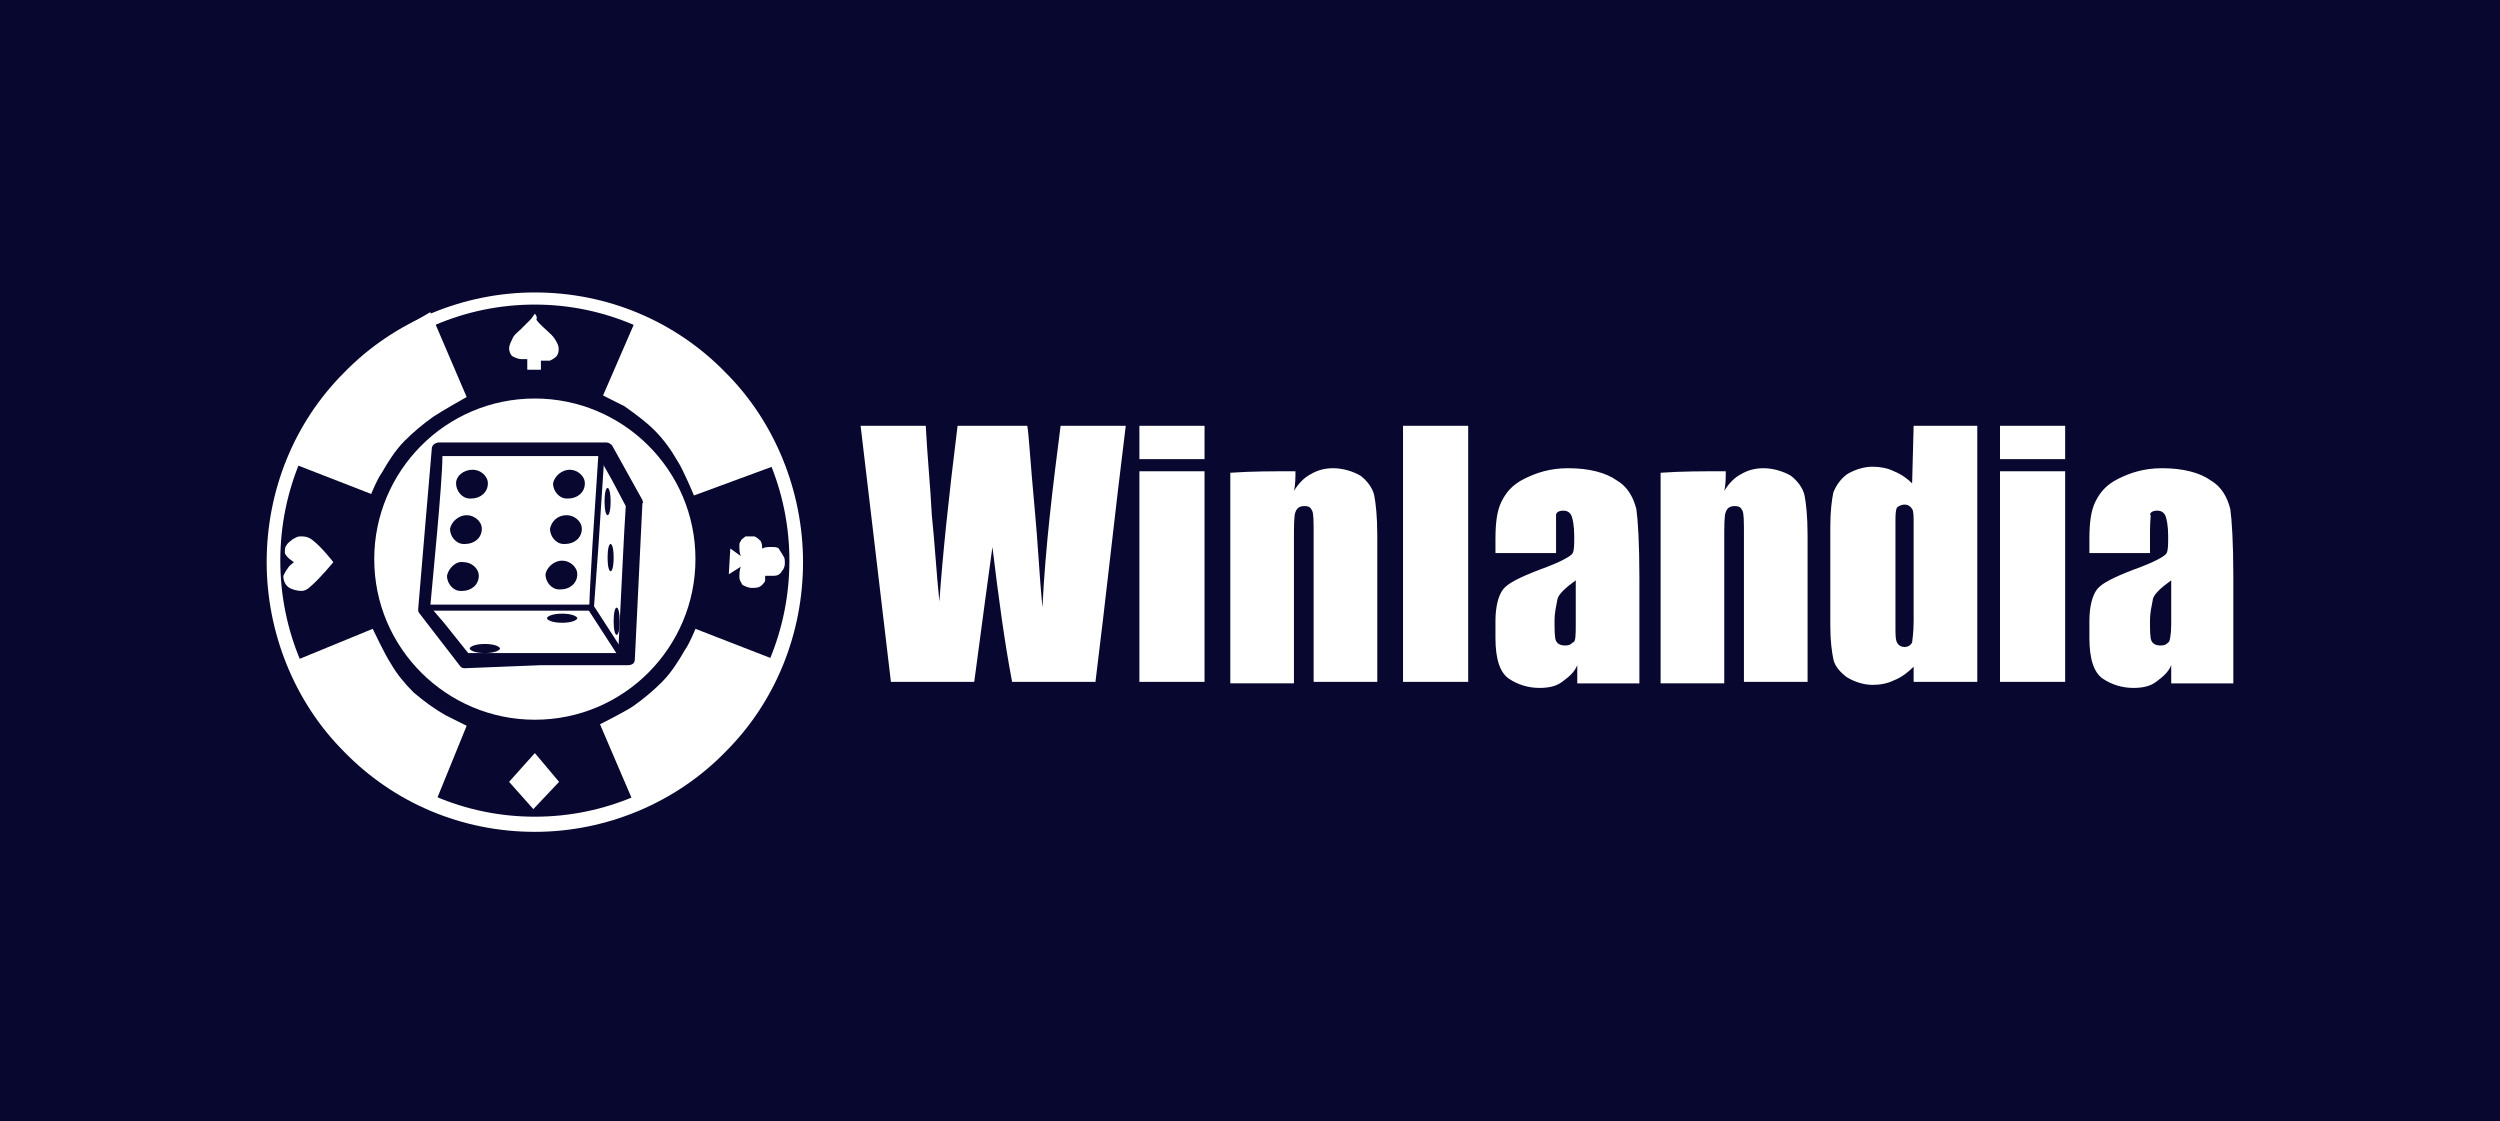
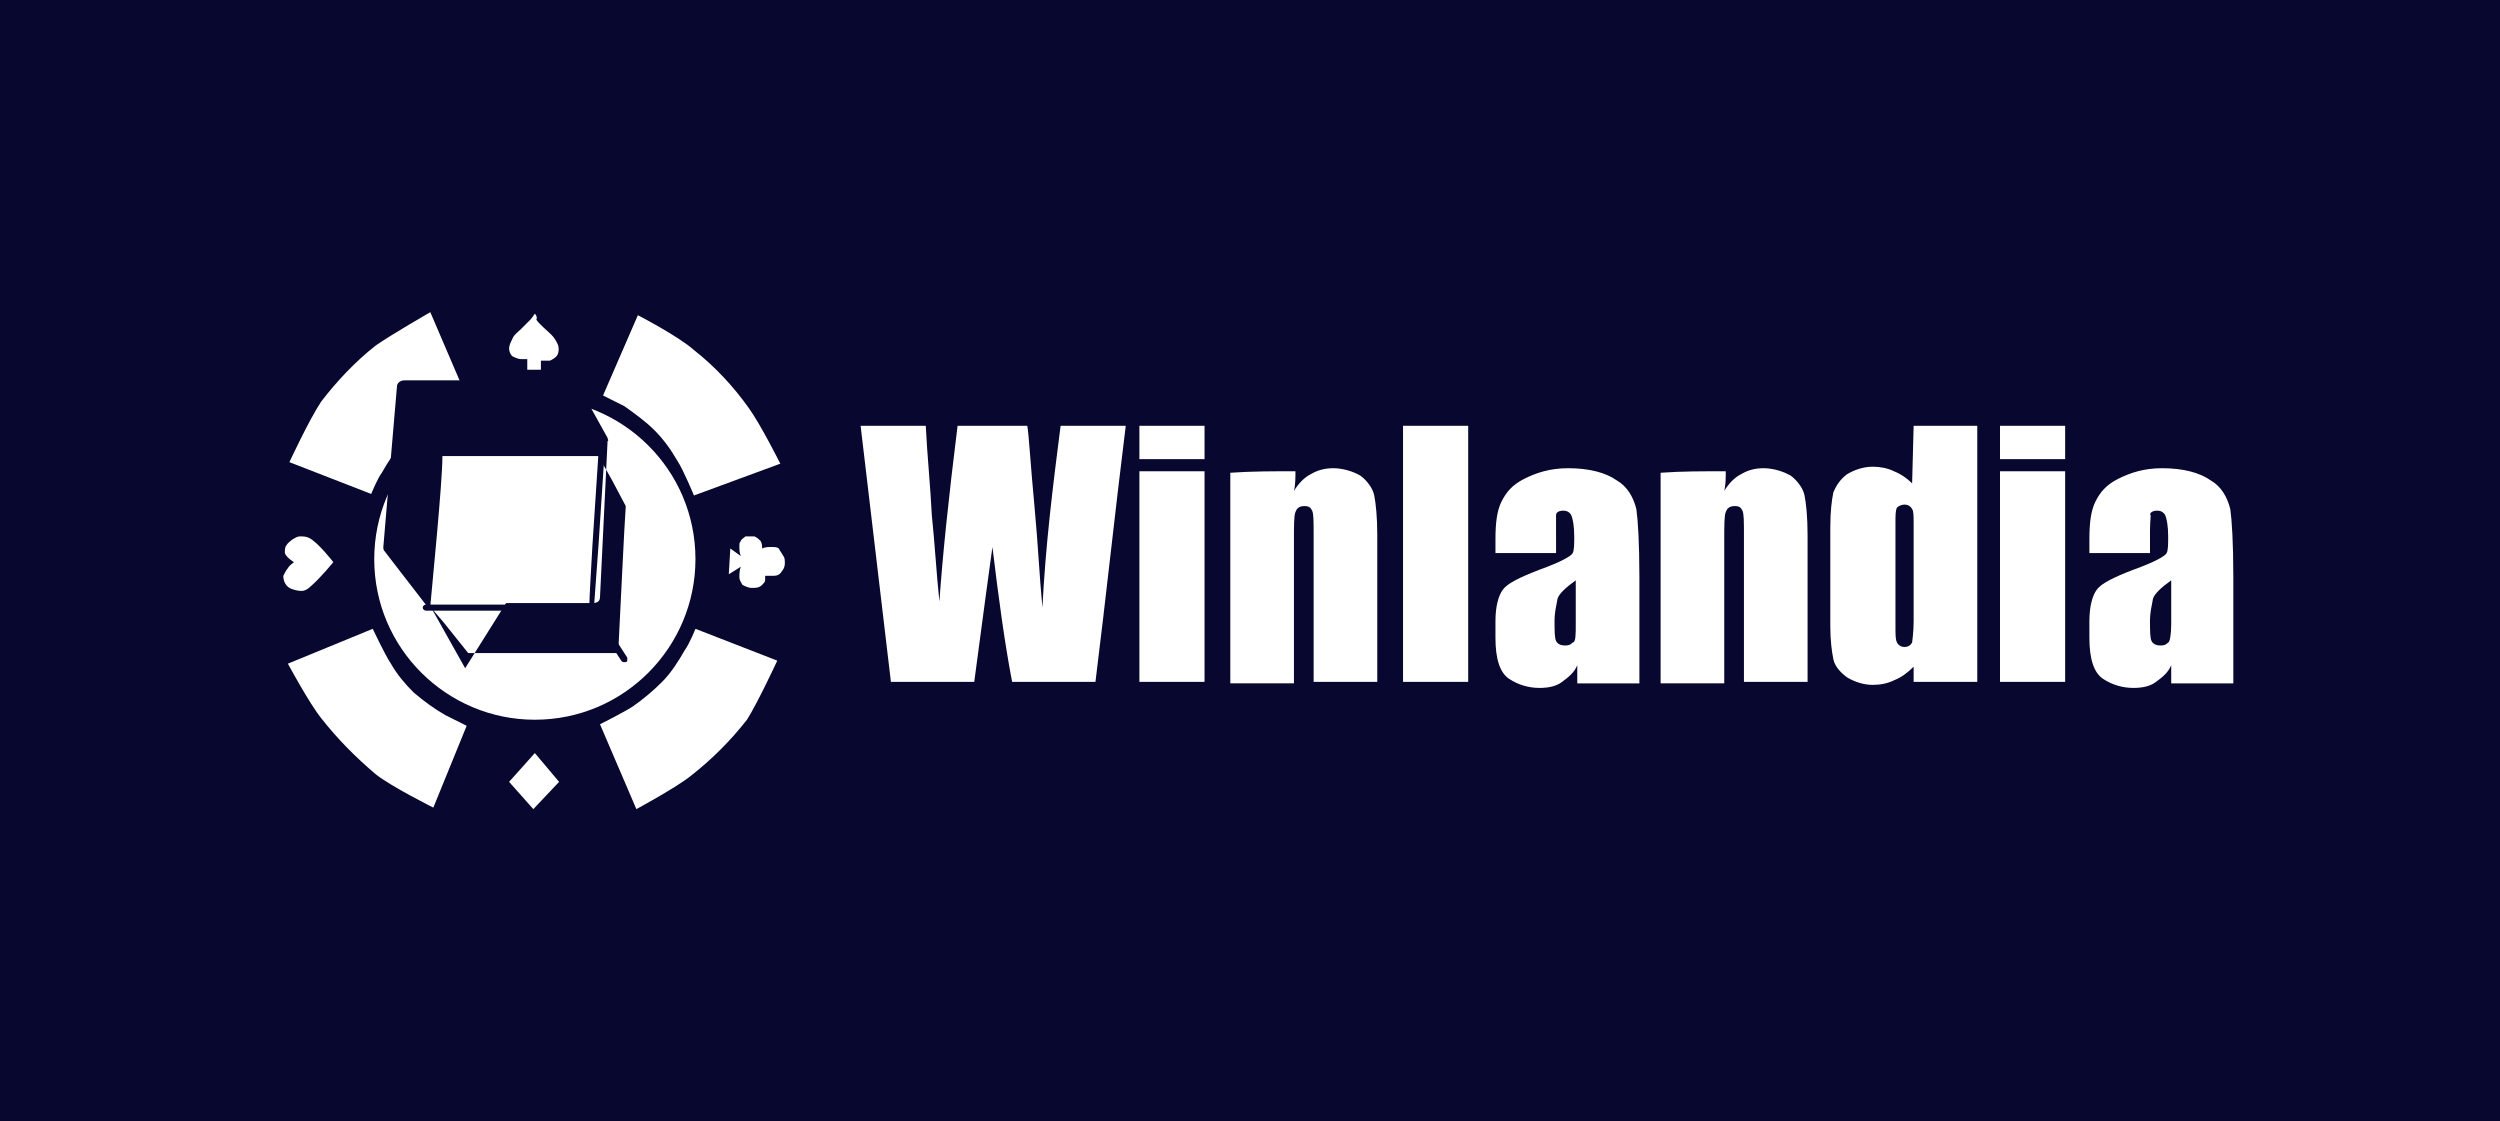
<svg xmlns="http://www.w3.org/2000/svg" id="Layer_1" preserveAspectRatio="xMinYMin" x="0px" y="0px" width="165" height="74" viewBox="0 0 165 74" style="enable-background:new 0 0 165 74;" xml:space="preserve">
  <rect x="0" y="0" width="165" height="74" fill="#808080" stroke="none" />
  <style type="text/css">	.st_682_0{fill:#070730;}	.st_682_1{fill:#FFFFFF;}	.st_682_2{fill-rule:evenodd;clip-rule:evenodd;fill:#FFFFFF;}	.st_682_3{fill-rule:evenodd;clip-rule:evenodd;fill:#070730;}</style>
  <svg x="0px" y="0px" width="165" height="74" class="bksvg-682" preserveAspectRatio="xMinYMin" viewBox="0 0 165 74">
    <g>
      <rect class="st_682_0" width="165" height="74" />
    </g>
    <g>
      <g id="winlandia-logo_00000141425098309648903690000006340720573943455131_" transform="translate(0 254.002)">
        <path id="Path_6590_00000150098227394365590540000015106695307729309572_" class="st_682_1" d="M45.9-217.1c0,5.8-4.7,10.6-10.6,10.6    l0,0c-5.8,0-10.6-4.7-10.6-10.6l0,0c0-5.8,4.7-10.6,10.6-10.6C41.1-227.7,45.9-223,45.9-217.1" />
        <path id="Path_6591_00000013900983378716863980000008131368970151402171_" class="st_682_2" d="M74.3-225.9c-0.7,5.6-1.3,11.3-2,16.9    h-5.5c-0.5-2.6-0.9-5.6-1.3-8.9c-0.2,1.4-0.6,4.4-1.2,8.9h-5.5l-2-16.9c1.4,0,2.9,0,4.3,0c0.1,2,0.3,3.9,0.4,5.9    c0.2,1.9,0.3,3.8,0.5,5.7c0.2-2.9,0.6-6.8,1.2-11.6c1.5,0,3.1,0,4.6,0c0.1,0.5,0.2,2.4,0.5,5.6c0.2,2.1,0.3,4.3,0.5,6.4    c0.2-4.1,0.7-8.1,1.2-12C71.4-225.9,72.9-225.9,74.3-225.9 M75.2-225.9c1.4,0,2.9,0,4.3,0v2.2c-1.4,0-2.9,0-4.3,0V-225.9z     M75.2-222.9c1.4,0,2.9,0,4.3,0v13.9h-4.3L75.2-222.9z M85.5-222.9c0,0.4,0,0.9-0.1,1.3c0.3-0.5,0.7-0.9,1.1-1.1    c0.5-0.3,1-0.4,1.5-0.4c0.6,0,1.3,0.2,1.8,0.5c0.4,0.3,0.8,0.8,0.9,1.3c0.1,0.5,0.2,1.4,0.2,2.6v9.7h-4.2v-9.6c0-1,0-1.5-0.1-1.7    s-0.2-0.3-0.5-0.3c-0.3,0-0.5,0.1-0.6,0.4c-0.1,0.2-0.1,0.9-0.1,1.9v9.4h-4.2v-13.9C82.6-222.9,84.1-222.9,85.5-222.9 M96.9-225.9    v16.9h-4.3v-16.9C94-225.9,95.4-225.9,96.9-225.9 M102.7-219v1.5c-1.3,0-2.6,0-4,0v-0.9c0-1.1,0.1-1.9,0.4-2.5    c0.3-0.6,0.7-1.1,1.5-1.5s1.7-0.7,2.9-0.7c1.4,0,2.5,0.3,3.2,0.8c0.7,0.4,1.1,1.1,1.3,1.9c0.1,0.7,0.2,2.2,0.2,4.5    c0,2.3,0,4.6,0,7h-4.1v-1.2c-0.2,0.5-0.6,0.8-1,1.1c-0.4,0.3-0.9,0.4-1.5,0.4c-0.7,0-1.4-0.2-2-0.6c-0.6-0.4-0.9-1.3-0.9-2.7v-1.1    c0-1,0.2-1.7,0.5-2.1c0.3-0.4,1.1-0.8,2.4-1.3c1.4-0.5,2.1-0.9,2.2-1.1c0.1-0.2,0.1-0.6,0.1-1.1c0-0.7-0.1-1.2-0.2-1.4    c-0.1-0.2-0.3-0.3-0.5-0.3c-0.3,0-0.5,0.1-0.5,0.3C102.7-220.2,102.7-219.7,102.7-219 M104-212.8v-2.9c-0.7,0.5-1.1,0.9-1.2,1.2    c-0.1,0.5-0.2,1-0.2,1.4c0,0.7,0,1.2,0.1,1.4c0.1,0.2,0.3,0.3,0.6,0.3c0.3,0,0.4-0.1,0.5-0.2C104-211.6,104-212.1,104-212.8     M113.9-222.9c0,0.4,0,0.9-0.1,1.3c0.3-0.5,0.7-0.9,1.1-1.1c0.5-0.3,1-0.4,1.5-0.4c0.6,0,1.3,0.2,1.8,0.5c0.4,0.3,0.8,0.8,0.9,1.3    c0.1,0.5,0.2,1.4,0.2,2.6v9.7h-4.2v-9.6c0-1,0-1.5-0.1-1.7s-0.2-0.3-0.5-0.3c-0.3,0-0.5,0.1-0.6,0.4c-0.1,0.2-0.1,0.9-0.1,1.9v9.4    h-4.2v-13.9C111-222.9,112.4-222.9,113.9-222.9 M126.3-225.9c1.4,0,2.8,0,4.2,0c0,5.6,0,11.3,0,16.9h-4.2v-1    c-0.4,0.4-0.8,0.7-1.3,0.9c-0.4,0.2-0.9,0.3-1.4,0.3c-0.6,0-1.2-0.2-1.7-0.5c-0.4-0.3-0.8-0.7-0.9-1.2c-0.1-0.5-0.2-1.2-0.2-2.2    v-6.5c0-1.1,0.1-1.8,0.2-2.3c0.2-0.5,0.5-0.9,0.9-1.2c0.5-0.3,1.1-0.5,1.7-0.5c0.5,0,1,0.1,1.4,0.3c0.5,0.2,0.9,0.5,1.2,0.8    L126.3-225.9z M126.3-213v-6.4c0-0.5,0-0.9-0.1-1c-0.1-0.2-0.3-0.3-0.5-0.3c-0.2,0-0.4,0.1-0.5,0.2c-0.1,0.2-0.1,0.5-0.1,1    c0,2.3,0,4.5,0,6.8c0,0.6,0,0.9,0.1,1.1c0.1,0.2,0.3,0.3,0.5,0.3c0.2,0,0.4-0.1,0.5-0.3C126.2-211.7,126.3-212.2,126.3-213     M132-225.9c1.4,0,2.9,0,4.3,0v2.2c-1.4,0-2.9,0-4.3,0V-225.9z M132-222.9c1.4,0,2.9,0,4.3,0v13.9h-4.3L132-222.9z M141.9-219    c0,0.5,0,1,0,1.5c-1.3,0-2.6,0-4,0v-0.9c0-1.1,0.1-1.9,0.4-2.5c0.3-0.6,0.7-1.1,1.5-1.5s1.7-0.7,2.9-0.7c1.4,0,2.5,0.3,3.2,0.8    c0.7,0.4,1.1,1.1,1.3,1.9c0.1,0.7,0.2,2.2,0.2,4.5c0,2.3,0,4.6,0,7h-4.1v-1.2c-0.2,0.5-0.6,0.8-1,1.1c-0.4,0.3-0.9,0.4-1.5,0.4    c-0.7,0-1.4-0.2-2-0.6c-0.6-0.4-0.9-1.3-0.9-2.7v-1.1c0-1,0.2-1.7,0.5-2.1c0.3-0.4,1.1-0.8,2.4-1.3c1.4-0.5,2.1-0.9,2.2-1.1    s0.1-0.6,0.1-1.1c0-0.7-0.1-1.2-0.2-1.4c-0.1-0.2-0.3-0.3-0.5-0.3c-0.3,0-0.5,0.1-0.5,0.3C142-220.2,141.9-219.7,141.9-219     M143.3-212.8v-2.9c-0.7,0.5-1.1,0.9-1.2,1.2c-0.1,0.5-0.2,1-0.2,1.4c0,0.7,0,1.2,0.1,1.4c0.1,0.2,0.3,0.3,0.6,0.3    c0.3,0,0.4-0.1,0.5-0.2C143.2-211.6,143.3-212.1,143.3-212.8" />
-         <path id="Path_6592_00000042717395436977207990000012622222953900642707_" class="st_682_1" d="M35.3-233.9c-9.3,0-16.8,7.6-16.8,16.9    s7.5,16.9,16.8,16.9s16.8-7.6,16.8-16.9S44.5-233.9,35.3-233.9 M35.3-199.1c-4.8,0-9.3-1.9-12.6-5.3c-3.3-3.3-5.1-7.9-5.1-12.5    c0-4.7,1.8-9.2,5.1-12.5c3.3-3.4,7.9-5.3,12.6-5.3c4.8,0,9.3,1.9,12.6,5.3c3.3,3.3,5.1,7.9,5.1,12.5c0,4.7-1.8,9.2-5.1,12.5    C44.6-201,40-199.1,35.3-199.1" />
        <path id="Path_6593_00000038375868540306491450000006298833181521704381_" class="st_682_0" d="M35.3-228.2c-6.2,0-11.2,5-11.2,11.2    c0,6.1,5,11.2,11.2,11.2s11.2-5,11.2-11.2S41.4-228.2,35.3-228.2 M35.3-205c-6.7,0-12.2-5.4-12.2-12.1s5.5-12.1,12.2-12.1    s12.2,5.4,12.2,12.1C47.4-210.4,42-205,35.3-205" />
        <path id="Path_6594_00000149367962478292377790000013720888908929933200_" class="st_682_2" d="M19.1-223.5l5.4,2.1c0,0,0.4-1,0.7-1.4    c0.4-0.7,0.9-1.5,1.5-2.1c0.6-0.6,1.2-1.1,1.9-1.6c0.6-0.4,2.2-1.3,2.2-1.3c0,0-2.4-5.6-2.4-5.6c0,0-2.6,1.5-3.6,2.2    c-1.4,1.1-2.6,2.4-3.6,3.7C20.4-226.3,19.1-223.5,19.1-223.5 M42.1-233.2c0,0-2.3,5.3-2.3,5.3c0,0,1,0.5,1.4,0.7    c0.7,0.5,1.4,1,2,1.6c0.6,0.6,1.1,1.3,1.5,2c0.4,0.6,1.1,2.3,1.1,2.3c0,0,5.7-2.1,5.7-2.1c0,0-1.3-2.6-2.1-3.7    c-1-1.4-2.2-2.7-3.6-3.8C44.8-231.8,42.1-233.2,42.1-233.2 M51.3-210.4l-5.4-2.1c0,0-0.4,1-0.7,1.4c-0.4,0.7-0.9,1.5-1.5,2.1    c-0.6,0.6-1.2,1.1-1.9,1.6c-0.6,0.4-2.2,1.2-2.2,1.2l2.4,5.6c0,0,2.6-1.4,3.6-2.2c1.4-1.1,2.6-2.3,3.7-3.7    C50-207.6,51.3-210.4,51.3-210.4 M28.6-200.7l2.2-5.4c0,0-1-0.5-1.4-0.7c-0.7-0.4-1.4-0.9-2.1-1.5c-0.6-0.6-1.1-1.2-1.5-1.9    c-0.4-0.6-1.2-2.3-1.2-2.3l-5.6,2.3c0,0,1.4,2.6,2.2,3.6c1.1,1.4,2.3,2.6,3.6,3.7C25.8-202.1,28.6-200.7,28.6-200.7 M22-216.9    c0,0-1-1.3-1.6-1.6c-0.2-0.1-0.4-0.1-0.6-0.1c-0.2,0-0.3,0.1-0.5,0.2c-0.1,0.1-0.3,0.2-0.4,0.4c-0.1,0.1-0.1,0.3-0.1,0.5    c0.1,0.3,0.6,0.6,0.6,0.6c-0.1,0.1-0.3,0.2-0.4,0.4c-0.1,0.1-0.2,0.3-0.3,0.5c0,0.3,0.1,0.6,0.4,0.8c0.2,0.1,0.5,0.2,0.8,0.2    c0.2,0,0.4-0.1,0.6-0.3C21.1-215.8,22-216.9,22-216.9 M35.3-233.3c0,0-0.2,0.3-0.3,0.4c-0.2,0.2-0.4,0.4-0.6,0.6    c-0.2,0.2-0.5,0.4-0.6,0.7c-0.1,0.2-0.2,0.4-0.2,0.6c0,0.2,0.1,0.4,0.2,0.5c0.2,0.1,0.4,0.2,0.6,0.2c0.1,0,0.3,0,0.4,0l0,0.7    l0.9,0l0-0.6c0.2,0,0.4,0,0.6,0c0.2-0.1,0.4-0.2,0.5-0.4c0.1-0.2,0.1-0.5,0-0.7c-0.1-0.2-0.2-0.4-0.4-0.6c-0.3-0.3-0.8-0.7-1-1    C35.5-233.1,35.3-233.3,35.3-233.3 M48.9-217.3l-0.7-0.5l-0.1,1.7c0,0,0.8-0.5,0.8-0.5c-0.1,0.2-0.1,0.5-0.1,0.7    c0,0.2,0.1,0.3,0.2,0.5c0.2,0.1,0.4,0.2,0.6,0.2c0.3,0,0.5,0,0.7-0.2c0.1-0.1,0.2-0.2,0.2-0.3c0-0.1,0-0.2,0-0.3    c0.2,0,0.4,0,0.6,0c0.2,0,0.4-0.1,0.5-0.3c0.1-0.1,0.2-0.3,0.2-0.5c0-0.2,0-0.4-0.1-0.5c-0.1-0.2-0.2-0.3-0.3-0.5    c-0.1-0.1-0.3-0.1-0.5-0.1c-0.2,0-0.4,0-0.6,0.1c0-0.2,0-0.3-0.1-0.5c-0.1-0.1-0.2-0.2-0.4-0.3c-0.2,0-0.4,0-0.6,0    c-0.1,0.1-0.3,0.2-0.3,0.3c-0.1,0.1-0.1,0.2-0.1,0.3C48.8-217.7,48.8-217.5,48.9-217.3 M35.3-204.3l-1.7,1.9l1.6,1.8l1.7-1.8    L35.3-204.3" />
        <path id="Path_6595_00000138566741949940098700000007293351383515308433_" class="st_682_2" d="M28.9-224.4c0,0-0.9,10.6-0.9,10.6    l2.7,3.5l10.7,0c0,0,0.5-10.3,0.5-10.3l-2-3.6L28.9-224.4" />
-         <path id="Path_6596_00000034793049135945528760000011861349081140223382_" class="st_682_0" d="M28.4-214c0.1,0.2,0.4,0.5,0.9,1.1    l1.6,2l4.7,0l5.2,0c0.1-1.8,0.4-8.4,0.5-9.7l-0.9-1.7l-0.9-1.6l-5.6,0l-4.7,0C29.2-222.1,28.5-215.2,28.4-214 M30.7-209.9    c-0.1,0-0.2,0-0.3-0.1c0,0,0,0-1.7-2.2l-1-1.3c-0.1-0.1-0.1-0.2-0.1-0.3c0-0.1,0.9-10.6,0.9-10.6c0-0.2,0.2-0.4,0.5-0.4l5.1,0    l5.9,0c0.2,0,0.3,0.1,0.4,0.2l1,1.8c1,1.8,1,1.8,1,1.8c0,0.1,0.1,0.2,0,0.2l-0.5,10.3c0,0.3-0.2,0.4-0.5,0.4l-5.7,0L30.7-209.9" />
+         <path id="Path_6596_00000034793049135945528760000011861349081140223382_" class="st_682_0" d="M28.4-214c0.1,0.2,0.4,0.5,0.9,1.1    l1.6,2l4.7,0l5.2,0c0.1-1.8,0.4-8.4,0.5-9.7l-0.9-1.7l-0.9-1.6l-5.6,0l-4.7,0C29.2-222.1,28.5-215.2,28.4-214 c-0.1,0-0.2,0-0.3-0.1c0,0,0,0-1.7-2.2l-1-1.3c-0.1-0.1-0.1-0.2-0.1-0.3c0-0.1,0.9-10.6,0.9-10.6c0-0.2,0.2-0.4,0.5-0.4l5.1,0    l5.9,0c0.2,0,0.3,0.1,0.4,0.2l1,1.8c1,1.8,1,1.8,1,1.8c0,0.1,0.1,0.2,0,0.2l-0.5,10.3c0,0.3-0.2,0.4-0.5,0.4l-5.7,0L30.7-209.9" />
        <path id="Path_6597_00000183930080549948079240000017522035969973247398_" class="st_682_0" d="M28.1-213.7c-0.1,0-0.2-0.1-0.2-0.2l0,0    c0-0.1,0.1-0.2,0.2-0.2l0,0c3.3,0,9.7,0,10.8,0c0-0.5,0.1-2.1,0.2-3.9l0.4-6.1c0-0.1,0.1-0.2,0.2-0.2c0.1,0,0.2,0.1,0.2,0.2    l-0.4,6.1c-0.3,4.1-0.3,4.1-0.3,4.1c0,0.1-0.1,0.2-0.2,0.2L28.1-213.7L28.1-213.7z" />
        <path id="Path_6598_00000174584757468966811180000017591362877940385418_" class="st_682_0" d="M41.2-210.3c-0.1,0-0.1,0-0.2-0.1    l-2.2-3.4c-0.1-0.1,0-0.2,0.1-0.3c0,0,0,0,0,0c0.1-0.1,0.2,0,0.3,0.1l2.2,3.4c0,0.1,0,0.1,0,0.2C41.4-210.3,41.3-210.3,41.2-210.3    " />
-         <path id="Path_6599_00000083770884455948934080000012715432552153694080_" class="st_682_3" d="M31.2-223c0.5,0,1,0.4,1,0.9    c0,0.6-0.5,1-1.1,1c0,0,0,0-0.1,0c-0.5,0-0.9-0.5-0.9-1C30.1-222.6,30.6-223,31.2-223 M37.6-223c0.5,0,1,0.4,1,0.9    c0,0.6-0.5,1-1.1,1c0,0,0,0-0.1,0c-0.5,0-0.9-0.5-0.9-1C36.6-222.6,37.1-223,37.6-223 M30.8-220c0.5,0,1,0.4,1,0.9    c0,0.6-0.5,1-1.1,1c0,0,0,0-0.1,0c-0.5,0-0.9-0.5-0.9-1C29.8-219.6,30.3-220,30.8-220 M37.4-220c0.5,0,1,0.4,1,0.9    c0,0.6-0.5,1-1.1,1c0,0,0,0-0.1,0c-0.5,0-0.9-0.5-0.9-1C36.4-219.6,36.8-220,37.4-220 M30.6-216.9c0.5,0,1,0.4,1,0.9    c0,0.6-0.5,1-1.1,1c0,0,0,0-0.1,0c-0.5,0-0.9-0.5-0.9-1C29.6-216.5,30.1-217,30.6-216.9 M37.1-217c0.5,0,1,0.4,1,0.9    c0,0.6-0.5,1-1.1,1c0,0,0,0-0.1,0c-0.5,0-0.9-0.5-0.9-1C36.1-216.6,36.6-217,37.1-217 M32-211.5c0.7,0,1,0.2,1,0.3s-0.3,0.3-1,0.3    c-0.7,0-1-0.2-1-0.3S31.3-211.5,32-211.5 M37.1-213.5c0.7,0,1,0.2,1,0.3c0,0.1-0.3,0.3-1,0.3c-0.7,0-1-0.2-1-0.3    C36.1-213.3,36.4-213.5,37.1-213.5 M40.1-221.8c-0.1,0-0.2,0.3-0.2,0.9s0.1,0.9,0.2,0.9c0.1,0,0.2-0.3,0.2-0.9    S40.2-221.8,40.1-221.8 M40.3-218.1c-0.1,0-0.2,0.3-0.2,0.9s0.1,0.9,0.2,0.9c0.1,0,0.2-0.3,0.2-0.9S40.4-218.1,40.3-218.1     M40.7-213.9c-0.1,0-0.2,0.3-0.2,0.9c0,0.6,0.1,0.9,0.2,0.9c0.1,0,0.2-0.3,0.2-0.9S40.8-213.9,40.7-213.9" />
      </g>
    </g>
  </svg>
</svg>